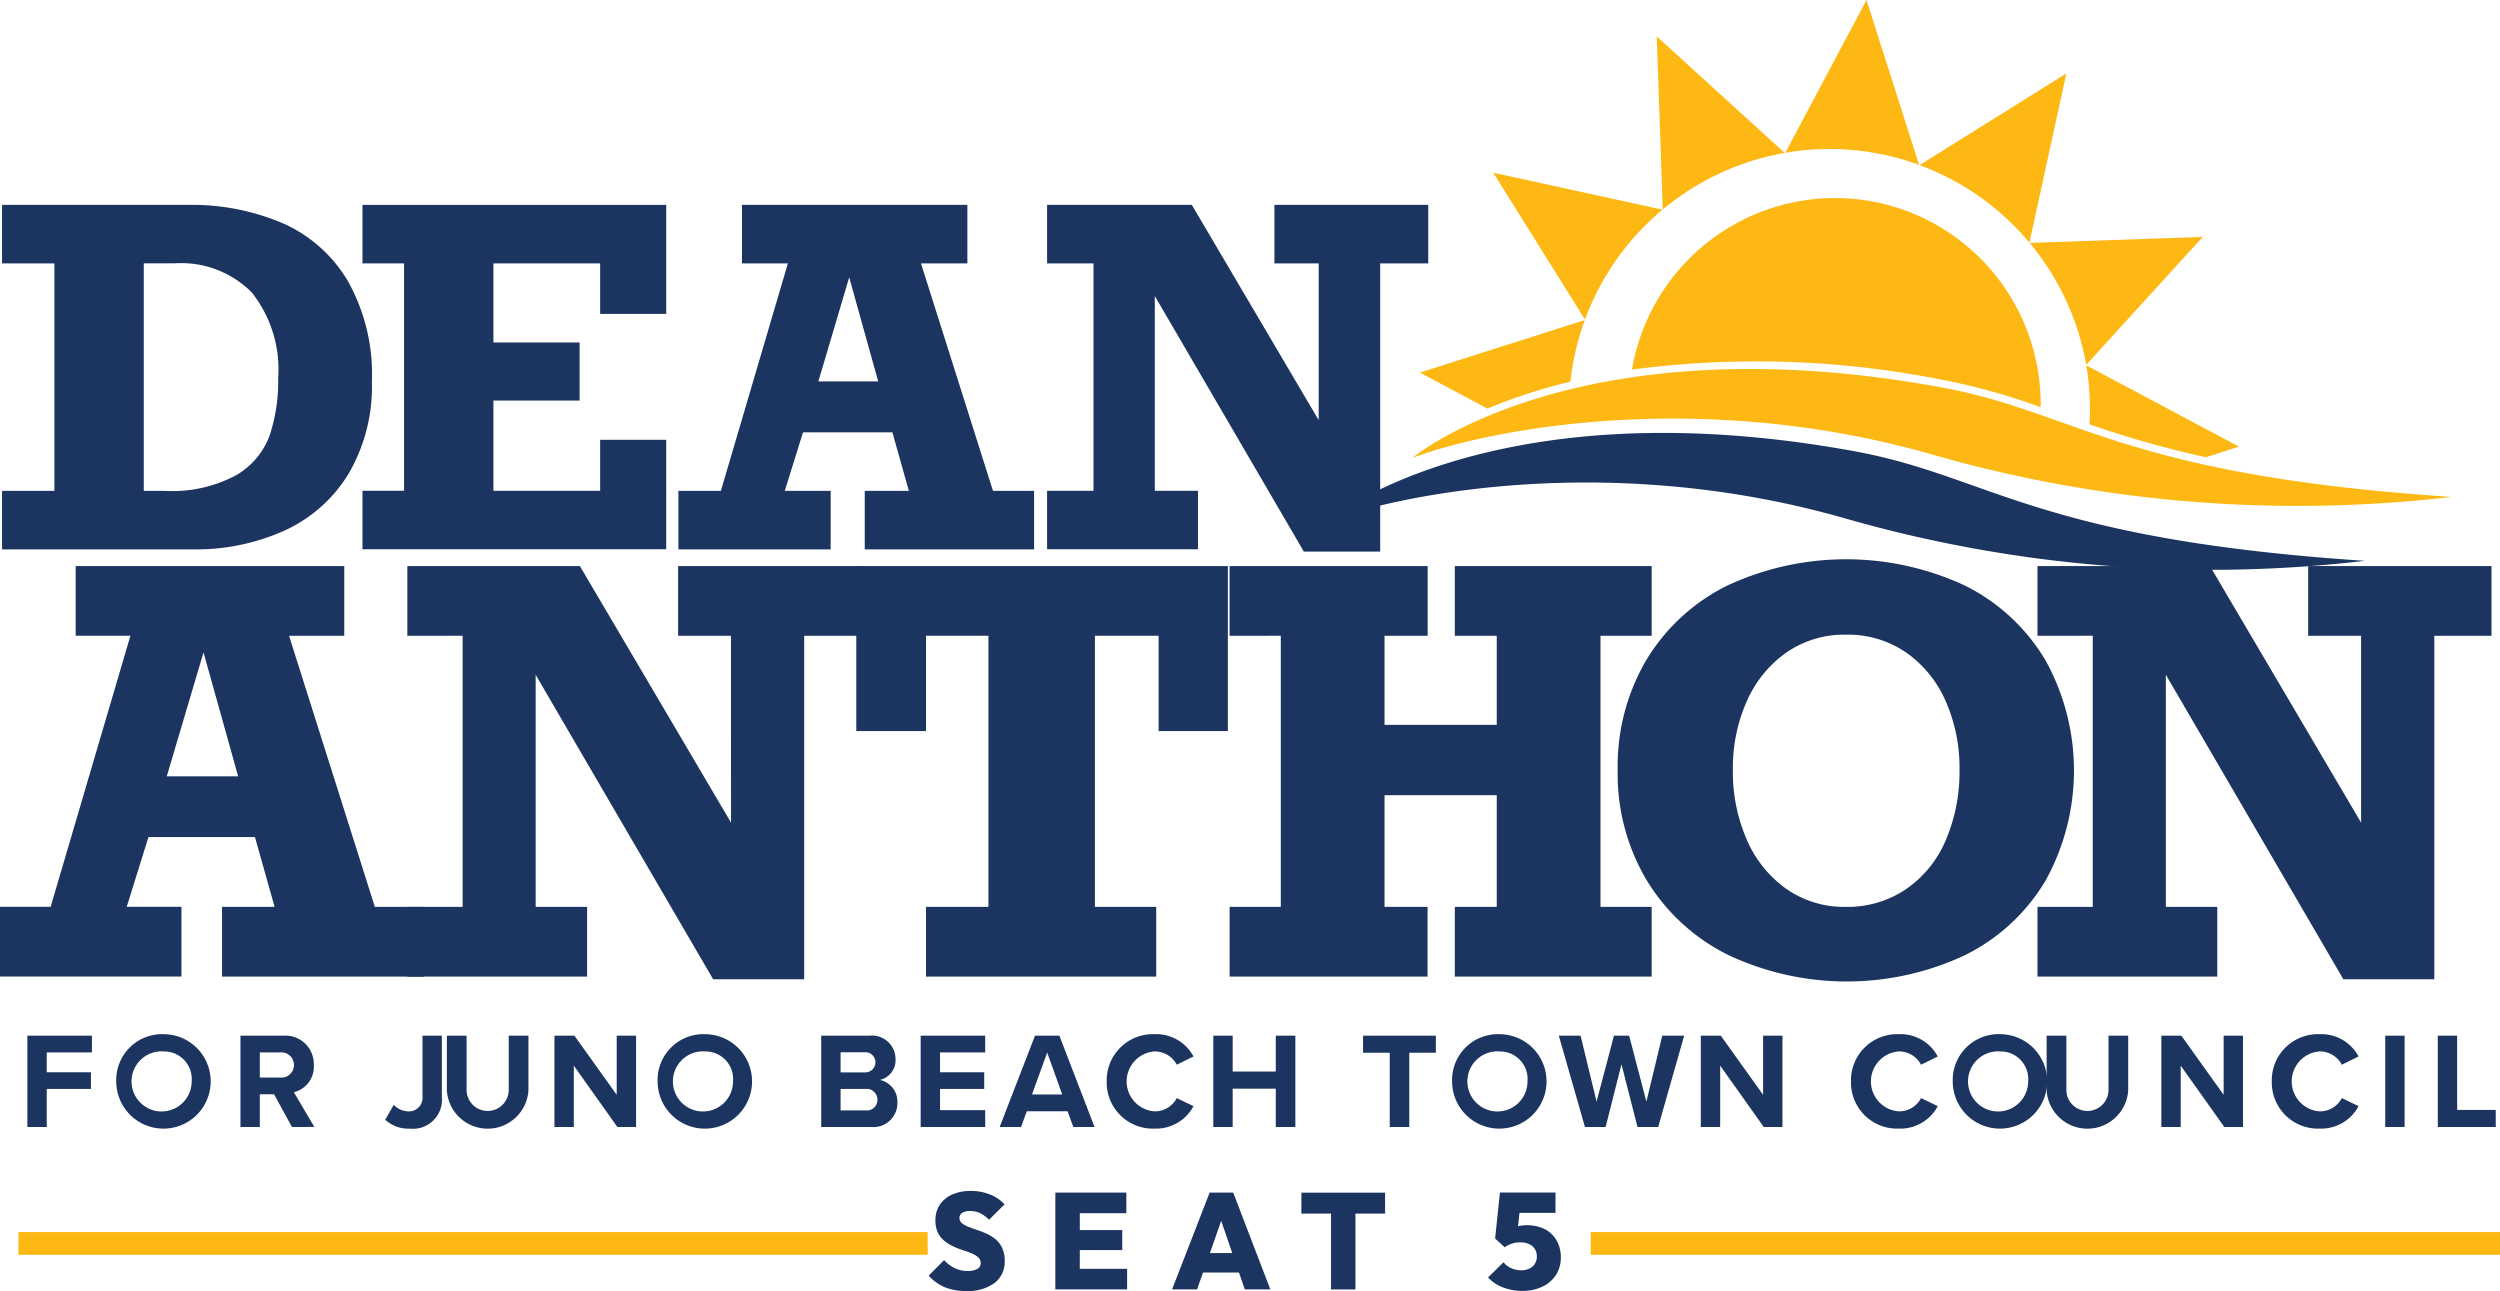
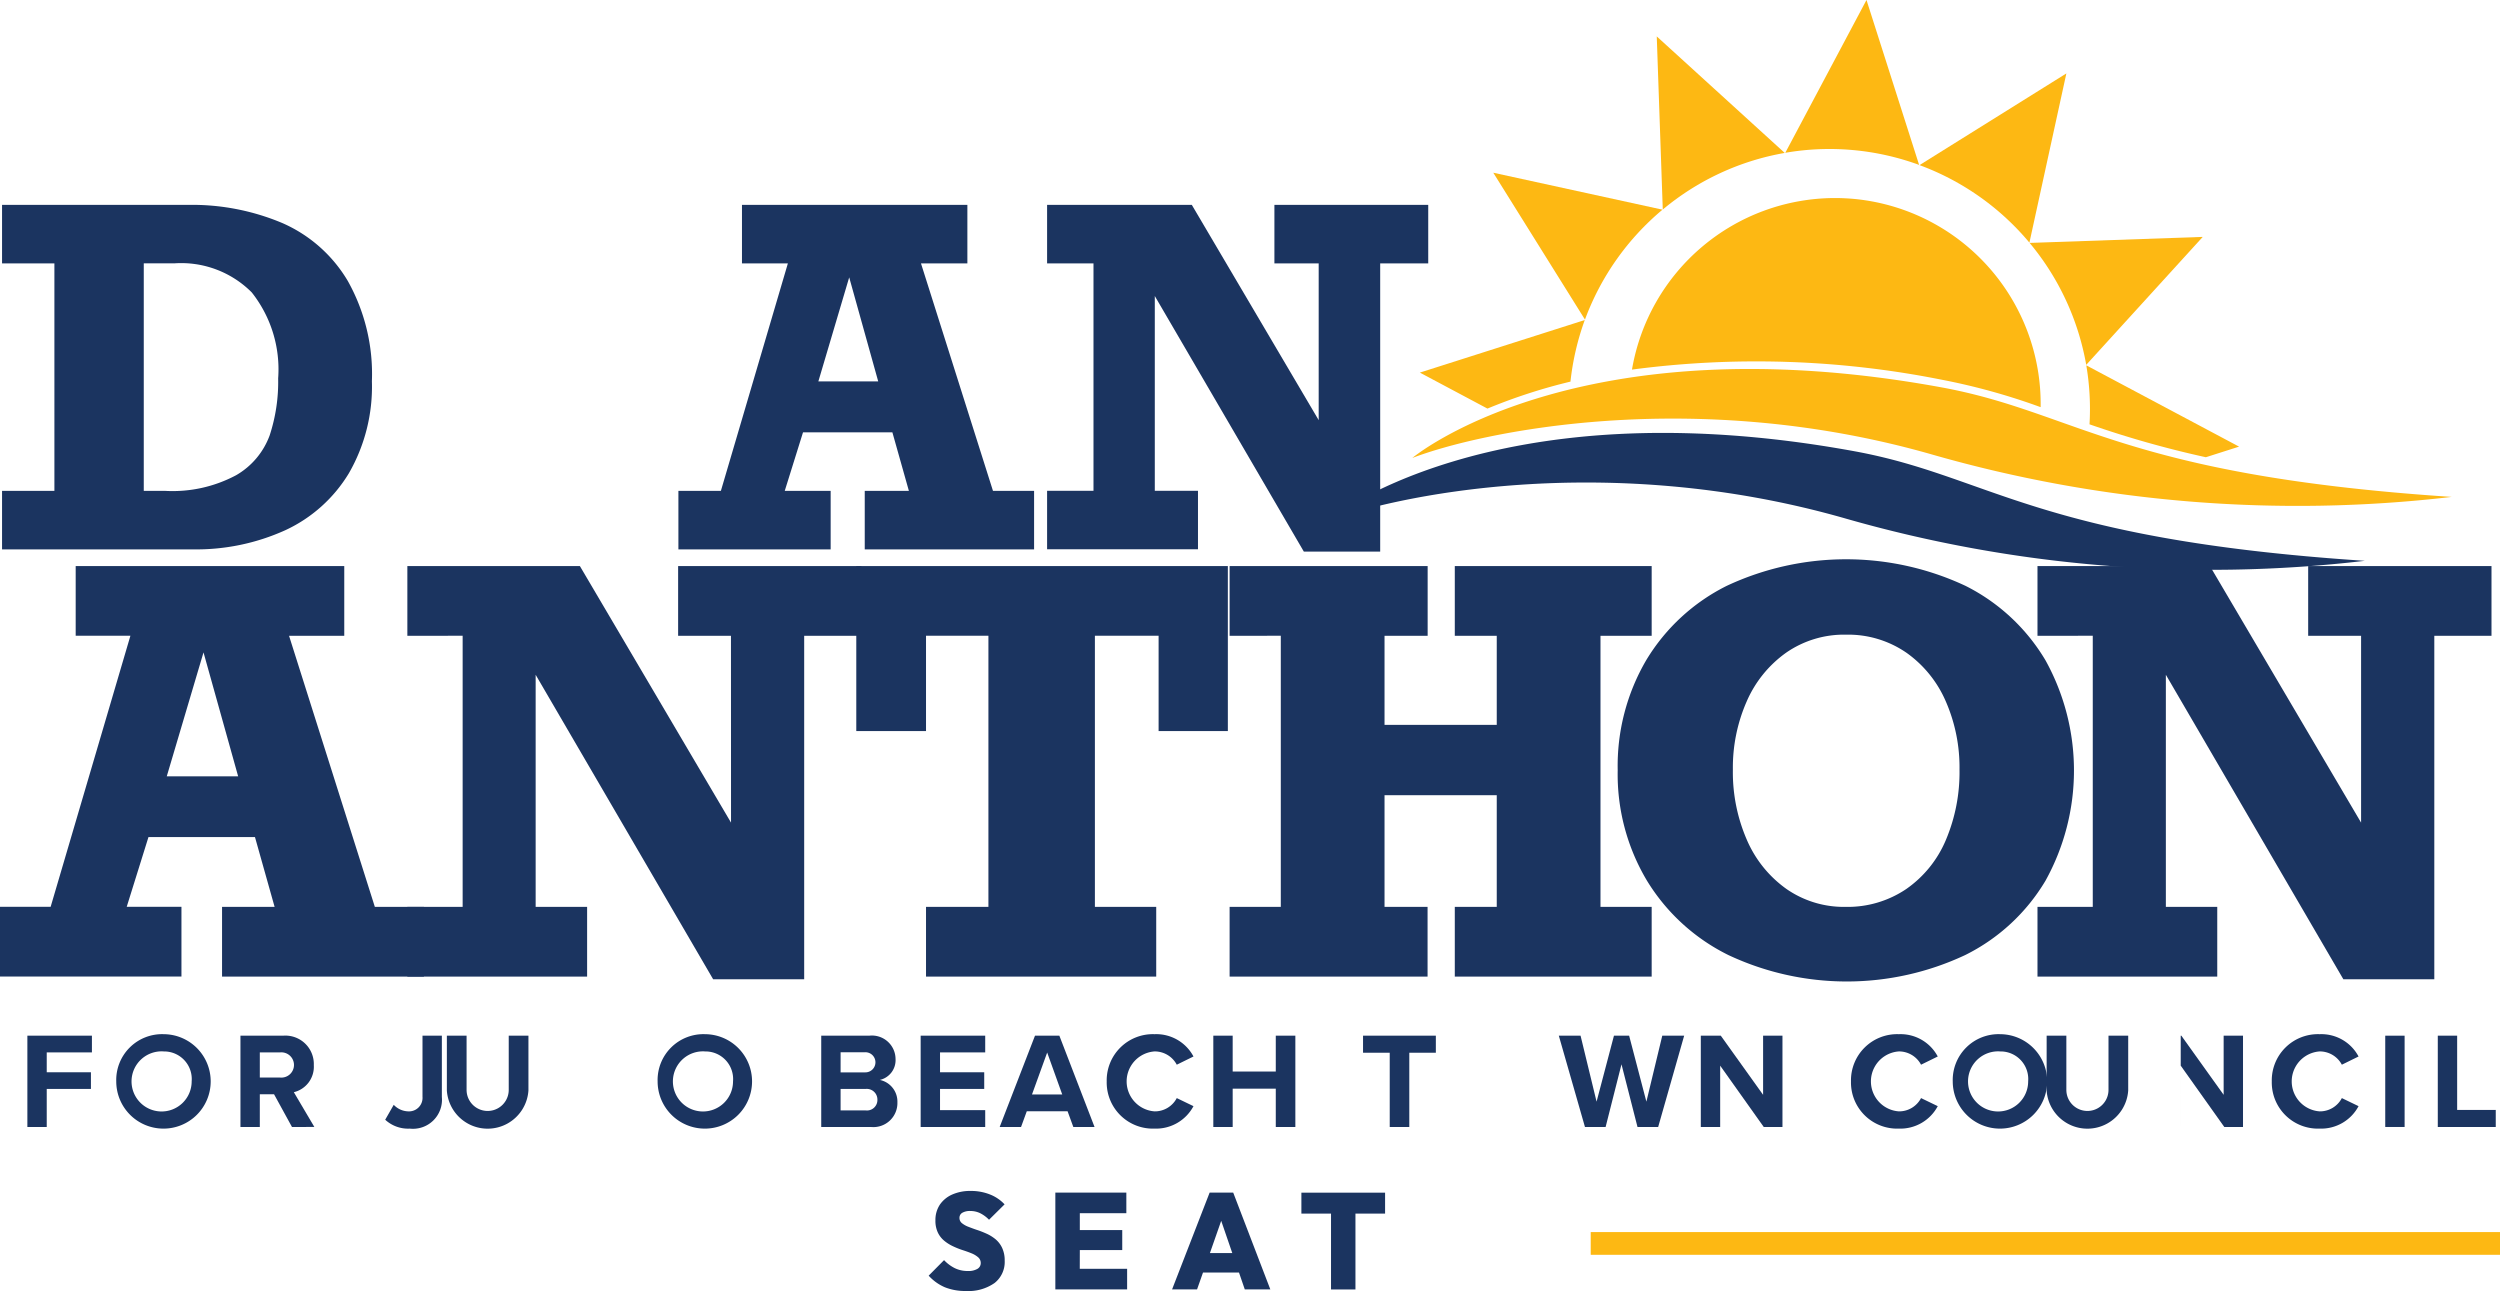
<svg xmlns="http://www.w3.org/2000/svg" width="154.919" height="80" viewBox="0 0 154.919 80">
  <g id="Dean_Anthon-logo_FNL_copy" data-name="Dean Anthon-logo FNL copy" transform="translate(-38.5 -49.22)">
    <g id="Group_1" data-name="Group 1" transform="translate(40.196 113.306)">
      <path id="Path_1" data-name="Path 1" d="M42.5,218.317V212.66h4v1.035H43.7v1.23h2.739v1.035H43.7v2.358Z" transform="translate(-42.5 -212.567)" fill="#1b3460" />
      <path id="Path_2" data-name="Path 2" d="M58.441,212.44a2.926,2.926,0,1,1-2.951,2.926A2.842,2.842,0,0,1,58.441,212.44Zm0,1.069a1.863,1.863,0,1,0,1.722,1.857A1.711,1.711,0,0,0,58.441,213.509Z" transform="translate(-49.982 -212.44)" fill="#1b3460" />
      <path id="Path_3" data-name="Path 3" d="M76.827,218.317l-1.111-2.027h-.882v2.027h-1.2V212.66h2.646a1.762,1.762,0,0,1,1.9,1.823,1.623,1.623,0,0,1-1.238,1.679l1.272,2.154Zm-.729-4.622H74.834v1.56H76.1a.783.783,0,1,0,0-1.56Z" transform="translate(-60.43 -212.567)" fill="#1b3460" />
      <path id="Path_4" data-name="Path 4" d="M95.326,216.943a1.28,1.28,0,0,0,.9.407.839.839,0,0,0,.882-.907V212.66h1.2v3.8a1.8,1.8,0,0,1-1.993,1.959,2.091,2.091,0,0,1-1.518-.551Z" transform="translate(-72.623 -212.567)" fill="#1b3460" />
      <path id="Path_5" data-name="Path 5" d="M107.92,212.66h1.221v3.358a1.306,1.306,0,1,0,2.612,0V212.66h1.221v3.392a2.533,2.533,0,0,1-5.055.008v-3.4Z" transform="translate(-81.924 -212.567)" fill="#1b3460" />
-       <path id="Path_6" data-name="Path 6" d="M128.591,218.317l-2.7-3.8v3.8h-1.2V212.66h1.238l2.621,3.664V212.66h1.2v5.657Z" transform="translate(-92.03 -212.567)" fill="#1b3460" />
      <path id="Path_7" data-name="Path 7" d="M143.771,212.44a2.926,2.926,0,1,1-2.951,2.926A2.842,2.842,0,0,1,143.771,212.44Zm0,1.069a1.863,1.863,0,1,0,1.722,1.857A1.711,1.711,0,0,0,143.771,213.509Z" transform="translate(-101.765 -212.44)" fill="#1b3460" />
      <path id="Path_8" data-name="Path 8" d="M166.28,218.317V212.66h2.977a1.463,1.463,0,0,1,1.628,1.442,1.257,1.257,0,0,1-.975,1.3A1.371,1.371,0,0,1,171,216.79a1.49,1.49,0,0,1-1.645,1.527Zm1.2-3.384h1.51a.624.624,0,1,0,0-1.247h-1.51Zm0,2.358h1.552a.65.65,0,0,0,.729-.67.661.661,0,0,0-.729-.661h-1.552Z" transform="translate(-117.086 -212.567)" fill="#1b3460" />
      <path id="Path_9" data-name="Path 9" d="M181.74,218.317V212.66h4v1.035h-2.8v1.23h2.739v1.035h-2.739v1.315h2.8v1.043Z" transform="translate(-126.385 -212.567)" fill="#1b3460" />
      <path id="Path_10" data-name="Path 10" d="M198.743,218.317l-.356-.975h-2.527l-.356.975H194.18l2.188-5.657h1.51l2.18,5.657Zm-1.62-4.614-.941,2.6h1.874Z" transform="translate(-133.928 -212.567)" fill="#1b3460" />
      <path id="Path_11" data-name="Path 11" d="M210.84,215.366a2.863,2.863,0,0,1,2.968-2.926,2.61,2.61,0,0,1,2.409,1.382l-1.035.509a1.549,1.549,0,0,0-1.374-.823,1.862,1.862,0,0,0,0,3.715,1.533,1.533,0,0,0,1.374-.823l1.035.5a2.626,2.626,0,0,1-2.409,1.391A2.861,2.861,0,0,1,210.84,215.366Z" transform="translate(-143.956 -212.44)" fill="#1b3460" />
      <path id="Path_12" data-name="Path 12" d="M231.3,218.317v-2.375h-2.671v2.375h-1.2V212.66h1.2v2.222H231.3V212.66h1.213v5.657Z" transform="translate(-153.939 -212.567)" fill="#1b3460" />
      <path id="Path_13" data-name="Path 13" d="M252.394,218.317v-4.6H250.74v-1.06h4.512v1.06h-1.645v4.6Z" transform="translate(-167.972 -212.567)" fill="#1b3460" />
-       <path id="Path_14" data-name="Path 14" d="M267.711,212.44a2.926,2.926,0,1,1-2.951,2.926A2.842,2.842,0,0,1,267.711,212.44Zm0,1.069a1.863,1.863,0,1,0,1.722,1.857A1.711,1.711,0,0,0,267.711,213.509Z" transform="translate(-176.473 -212.44)" fill="#1b3460" />
      <path id="Path_15" data-name="Path 15" d="M286.476,218.317l-.992-3.884-.984,3.884H283.22l-1.62-5.657h1.348l.992,4.088,1.077-4.088h.941l1.069,4.088.984-4.088h1.357l-1.611,5.657Z" transform="translate(-186.7 -212.567)" fill="#1b3460" />
      <path id="Path_16" data-name="Path 16" d="M307.361,218.317l-2.7-3.8v3.8h-1.2V212.66H304.7l2.621,3.664V212.66h1.2v5.657Z" transform="translate(-199.762 -212.567)" fill="#1b3460" />
      <path id="Path_17" data-name="Path 17" d="M326.92,215.366a2.863,2.863,0,0,1,2.968-2.926,2.61,2.61,0,0,1,2.409,1.382l-1.035.509a1.549,1.549,0,0,0-1.374-.823,1.862,1.862,0,0,0,0,3.715,1.533,1.533,0,0,0,1.374-.823l1.035.5a2.626,2.626,0,0,1-2.409,1.391A2.861,2.861,0,0,1,326.92,215.366Z" transform="translate(-213.915 -212.44)" fill="#1b3460" />
      <path id="Path_18" data-name="Path 18" d="M345.811,212.44a2.926,2.926,0,1,1-2.951,2.926A2.842,2.842,0,0,1,345.811,212.44Zm0,1.069a1.863,1.863,0,1,0,1.722,1.857A1.711,1.711,0,0,0,345.811,213.509Z" transform="translate(-223.549 -212.44)" fill="#1b3460" />
      <path id="Path_19" data-name="Path 19" d="M361,212.66h1.221v3.358a1.306,1.306,0,1,0,2.612,0V212.66h1.221v3.392a2.533,2.533,0,0,1-5.055.008Z" transform="translate(-235.87 -212.567)" fill="#1b3460" />
-       <path id="Path_20" data-name="Path 20" d="M381.661,218.317l-2.7-3.8v3.8h-1.2V212.66H379l2.621,3.664V212.66h1.2v5.657Z" transform="translate(-245.523 -212.567)" fill="#1b3460" />
+       <path id="Path_20" data-name="Path 20" d="M381.661,218.317l-2.7-3.8v3.8V212.66H379l2.621,3.664V212.66h1.2v5.657Z" transform="translate(-245.523 -212.567)" fill="#1b3460" />
      <path id="Path_21" data-name="Path 21" d="M393.9,215.366a2.863,2.863,0,0,1,2.968-2.926,2.61,2.61,0,0,1,2.409,1.382l-1.035.509a1.549,1.549,0,0,0-1.374-.823,1.862,1.862,0,0,0,0,3.715,1.533,1.533,0,0,0,1.374-.823l1.035.5a2.625,2.625,0,0,1-2.409,1.391A2.861,2.861,0,0,1,393.9,215.366Z" transform="translate(-254.819 -212.44)" fill="#1b3460" />
      <path id="Path_22" data-name="Path 22" d="M410.48,218.317V212.66h1.2v5.657Z" transform="translate(-264.368 -212.567)" fill="#1b3460" />
      <path id="Path_23" data-name="Path 23" d="M418.16,218.317V212.66h1.2v4.6h2.392v1.06Z" transform="translate(-268.792 -212.567)" fill="#1b3460" />
    </g>
    <g id="Group_2" data-name="Group 2" transform="translate(38.5 83.876)">
      <path id="Path_24" data-name="Path 24" d="M56.411,144.041l5.317,16.8h3.04v4.321H52.26v-4.321h3.257L54.3,156.516H47.7l-1.348,4.321h3.392v4.321H38.5v-4.321h3.138l4.944-16.8H43.19V139.72H59.833v4.321Zm-5.3,1.03-2.277,7.679h4.423Z" transform="translate(-38.5 -139.3)" fill="#1b3460" />
      <path id="Path_25" data-name="Path 25" d="M122.763,144.041h-3.274V139.72h11.36v4.321H127.3v21.287h-5.64l-11-18.87v14.383h3.189v4.321H102.71v-4.321h3.426v-16.8H102.71v-4.321H113.4l9.367,15.9Z" transform="translate(-77.467 -139.3)" fill="#1b3460" />
      <path id="Path_26" data-name="Path 26" d="M191.824,149.948v-5.907h-3.948v16.8h3.8v4.321H177.411v-4.321h3.867v-16.8h-3.867v5.907H173.09V139.72h23.025v10.228Z" transform="translate(-120.028 -139.3)" fill="#1b3460" />
      <path id="Path_27" data-name="Path 27" d="M241.7,144.041v5.521h6.954v-5.521h-2.6V139.72h12.2v4.321h-3.172v16.8h3.172v4.321h-12.2v-4.321h2.6v-6.92H241.7v6.92h2.667v4.321H232.1v-4.321h3.172v-16.8H232.1V139.72h12.272v4.321Z" transform="translate(-155.904 -139.3)" fill="#1b3460" />
      <path id="Path_28" data-name="Path 28" d="M293.51,151.795a12.972,12.972,0,0,1,1.772-6.819,12.147,12.147,0,0,1,4.987-4.6,17.443,17.443,0,0,1,14.79,0,12.035,12.035,0,0,1,4.961,4.618,14.093,14.093,0,0,1,0,13.654,11.981,11.981,0,0,1-4.978,4.609,17.257,17.257,0,0,1-14.672,0,12.262,12.262,0,0,1-5.046-4.609A12.855,12.855,0,0,1,293.51,151.795Zm21.181-.034a10.217,10.217,0,0,0-.844-4.211,7.172,7.172,0,0,0-2.438-3.023,6.352,6.352,0,0,0-3.74-1.124,6.287,6.287,0,0,0-3.732,1.124,7.237,7.237,0,0,0-2.438,3.023,10.18,10.18,0,0,0-.852,4.211,10.507,10.507,0,0,0,.869,4.363,7.242,7.242,0,0,0,2.455,3.04,6.236,6.236,0,0,0,3.664,1.107,6.482,6.482,0,0,0,3.757-1.107,7,7,0,0,0,2.455-3.04A10.78,10.78,0,0,0,314.691,151.761Z" transform="translate(-193.265 -138.73)" fill="#1b3460" />
      <path id="Path_29" data-name="Path 29" d="M379.708,144.041h-3.274V139.72h11.36v4.321H384.25v21.287h-5.635l-11-18.87v14.383H370.8v4.321H359.66v-4.321h3.426v-16.8H359.66v-4.321h10.686l9.367,15.9V144.041Z" transform="translate(-233.402 -139.3)" fill="#1b3460" />
    </g>
    <g id="Group_3" data-name="Group 3" transform="translate(96.051 123.021)">
      <path id="Path_30" data-name="Path 30" d="M190.016,238.356a2.444,2.444,0,0,0-.547-.348c-.2-.089-.394-.17-.6-.237s-.382-.136-.551-.2a1.434,1.434,0,0,1-.4-.225.41.41,0,0,1-.153-.331.352.352,0,0,1,.178-.314.939.939,0,0,1,.492-.11,1.4,1.4,0,0,1,.611.136,2.026,2.026,0,0,1,.551.407l.963-.954a2.465,2.465,0,0,0-.9-.611,3.164,3.164,0,0,0-1.2-.22,2.738,2.738,0,0,0-1.141.22,1.816,1.816,0,0,0-.768.628,1.716,1.716,0,0,0-.276.98,1.686,1.686,0,0,0,.153.755,1.491,1.491,0,0,0,.4.509,2.514,2.514,0,0,0,.551.343,4.79,4.79,0,0,0,.6.237c.2.064.382.131.551.2a1.452,1.452,0,0,1,.4.246.459.459,0,0,1,.153.352.406.406,0,0,1-.208.36,1.094,1.094,0,0,1-.589.131,1.828,1.828,0,0,1-.806-.174,2.36,2.36,0,0,1-.67-.5l-.954.963a2.9,2.9,0,0,0,1.009.721,3.408,3.408,0,0,0,1.306.229,2.815,2.815,0,0,0,1.764-.492,1.656,1.656,0,0,0,.632-1.387,1.816,1.816,0,0,0-.153-.78A1.56,1.56,0,0,0,190.016,238.356Z" transform="translate(-185.86 -235.35)" fill="#1b3460" />
      <path id="Path_31" data-name="Path 31" d="M205.884,239.152h2.629V237.91h-2.629v-1.043h2.883V235.59h-4.4v6h4.448V240.31h-2.934Z" transform="translate(-196.521 -235.488)" fill="#1b3460" />
      <path id="Path_32" data-name="Path 32" d="M223.748,235.59l-2.328,6h1.548l.369-1.047h2.23l.36,1.047h1.582l-2.3-6Zm.017,3.748.7-2,.687,2Z" transform="translate(-206.341 -235.488)" fill="#1b3460" />
      <path id="Path_33" data-name="Path 33" d="M240.32,236.892h1.836v4.7h1.514v-4.7h1.836v-1.3H240.32Z" transform="translate(-217.227 -235.488)" fill="#1b3460" />
-       <path id="Path_34" data-name="Path 34" d="M271.884,238.608a1.832,1.832,0,0,0-.7-.729,2.547,2.547,0,0,0-1.616-.233c-.038.008-.072.021-.106.03l.093-.835h2.23V235.58h-3.443l-.3,2.85.594.543a1.577,1.577,0,0,1,.437-.225,1.617,1.617,0,0,1,.53-.081,1.277,1.277,0,0,1,.551.11.827.827,0,0,1,.352.305.86.86,0,0,1,.123.458.8.8,0,0,1-.462.751,1.131,1.131,0,0,1-.513.106,1.491,1.491,0,0,1-.632-.14,1.1,1.1,0,0,1-.454-.36l-.963.946a2.376,2.376,0,0,0,.924.615,3.264,3.264,0,0,0,1.179.216,2.873,2.873,0,0,0,1.272-.263,2.033,2.033,0,0,0,.835-.729,1.968,1.968,0,0,0,.3-1.077A2.092,2.092,0,0,0,271.884,238.608Z" transform="translate(-232.945 -235.482)" fill="#1b3460" />
    </g>
    <g id="Group_4" data-name="Group 4" transform="translate(39.641 125.569)">
-       <rect id="Rectangle_1" data-name="Rectangle 1" width="56.346" height="1.408" transform="translate(0)" fill="#fdb813" />
-     </g>
+       </g>
    <g id="Group_5" data-name="Group 5" transform="translate(137.073 125.569)">
      <rect id="Rectangle_2" data-name="Rectangle 2" width="56.346" height="1.408" fill="#fdb813" />
    </g>
    <g id="Group_6" data-name="Group 6" transform="translate(126.485 49.22)">
      <path id="Path_35" data-name="Path 35" d="M349.236,70.436l2.29-10.486-9.1,5.682A16.148,16.148,0,0,1,349.236,70.436Z" transform="translate(-311.463 -55.4)" fill="#fdb813" />
      <path id="Path_36" data-name="Path 36" d="M326.994,58.519a16.087,16.087,0,0,1,4.1.92L327.833,49.22,322.8,58.689A16.039,16.039,0,0,1,326.994,58.519Z" transform="translate(-300.156 -49.22)" fill="#fdb813" />
      <path id="Path_37" data-name="Path 37" d="M362.017,91.769l7.221-7.929-10.728.373A16.153,16.153,0,0,1,362.017,91.769Z" transform="translate(-320.724 -69.16)" fill="#fdb813" />
      <path id="Path_38" data-name="Path 38" d="M311.95,61.761l-7.93-7.221.373,10.728A16.111,16.111,0,0,1,311.95,61.761Z" transform="translate(-289.34 -52.284)" fill="#fdb813" />
      <path id="Path_39" data-name="Path 39" d="M290.616,76.75,280.13,74.46l5.682,9.1A16.172,16.172,0,0,1,290.616,76.75Z" transform="translate(-275.58 -63.757)" fill="#fdb813" />
      <path id="Path_40" data-name="Path 40" d="M376.259,107.648l-9.469-5.038a16.082,16.082,0,0,1,.2,3.655,62.769,62.769,0,0,0,7.209,2.04Z" transform="translate(-325.493 -79.971)" fill="#fdb813" />
      <path id="Path_41" data-name="Path 41" d="M279.619,95.99,269.4,99.247l4.189,2.23a34.344,34.344,0,0,1,5.144-1.671A16.314,16.314,0,0,1,279.619,95.99Z" transform="translate(-269.4 -76.158)" fill="#fdb813" />
      <path id="Path_42" data-name="Path 42" d="M319.554,89.41a39.906,39.906,0,0,1,6.17,1.709,12.768,12.768,0,0,0-11.6-12.908q-.585-.051-1.158-.051A12.774,12.774,0,0,0,300.4,88.791,58.689,58.689,0,0,1,319.554,89.41Z" transform="translate(-287.255 -65.888)" fill="#fdb813" />
    </g>
    <path id="Path_43" data-name="Path 43" d="M332.7,114.933a82.107,82.107,0,0,1-32.146-2.612c-14.922-4.291-28.165-1.378-32.261.2,0,0,10.139-8.519,32.77-4.38C309.464,109.679,312.275,113.588,332.7,114.933Z" transform="translate(-142.276 -34.921)" fill="#fdb813" />
    <path id="Path_44" data-name="Path 44" d="M320.017,124.943a82.107,82.107,0,0,1-32.146-2.612c-14.922-4.291-28.165-1.378-32.261.2,0,0,10.139-8.519,32.77-4.38C296.784,119.689,299.6,123.594,320.017,124.943Z" transform="translate(-134.973 -40.97)" fill="#1b3460" />
    <g id="Group_7" data-name="Group 7" transform="translate(38.627 61.916)">
      <path id="Path_45" data-name="Path 45" d="M61.719,90.092a10.75,10.75,0,0,1-1.425,5.695,9.031,9.031,0,0,1-3.931,3.528,13.373,13.373,0,0,1-5.792,1.192H38.8V96.881h3.244V82.786H38.8V79.16H50.317a14.4,14.4,0,0,1,5.856,1.128,8.814,8.814,0,0,1,4.05,3.583A11.793,11.793,0,0,1,61.719,90.092Zm-5.809-.182a7.677,7.677,0,0,0-1.637-5.326,6.167,6.167,0,0,0-4.809-1.8H47.582V96.881h1.3a8.362,8.362,0,0,0,4.427-.971,4.729,4.729,0,0,0,2.074-2.464A10.638,10.638,0,0,0,55.91,89.909Z" transform="translate(-38.8 -79.16)" fill="#1b3460" />
-       <path id="Path_46" data-name="Path 46" d="M106.2,85.915V82.786H99.586v4.9h5.339v3.6H99.586v5.593H106.2V93.717h4.092V100.5H91.47V96.876h2.578V82.786H91.47V79.16h18.823v6.755Z" transform="translate(-69.136 -79.16)" fill="#1b3460" />
      <path id="Path_47" data-name="Path 47" d="M152.672,82.786l4.461,14.095h2.548v3.626H149.187V96.881h2.735L150.9,93.255h-5.538l-1.132,3.626h2.845v3.626H137.64V96.881h2.633l4.151-14.095h-2.845V79.16h13.968v3.626h-2.875Zm-4.448.865L146.312,90.1h3.71Z" transform="translate(-95.728 -79.16)" fill="#1b3460" />
      <path id="Path_48" data-name="Path 48" d="M208.354,82.786h-2.748V79.16h9.532v3.626h-2.977v17.86H207.43l-9.236-15.838V96.876h2.676V100.5h-9.35V96.876h2.875V82.786H191.52V79.16h8.968L208.35,92.5V82.786Z" transform="translate(-126.761 -79.16)" fill="#1b3460" />
    </g>
  </g>
</svg>